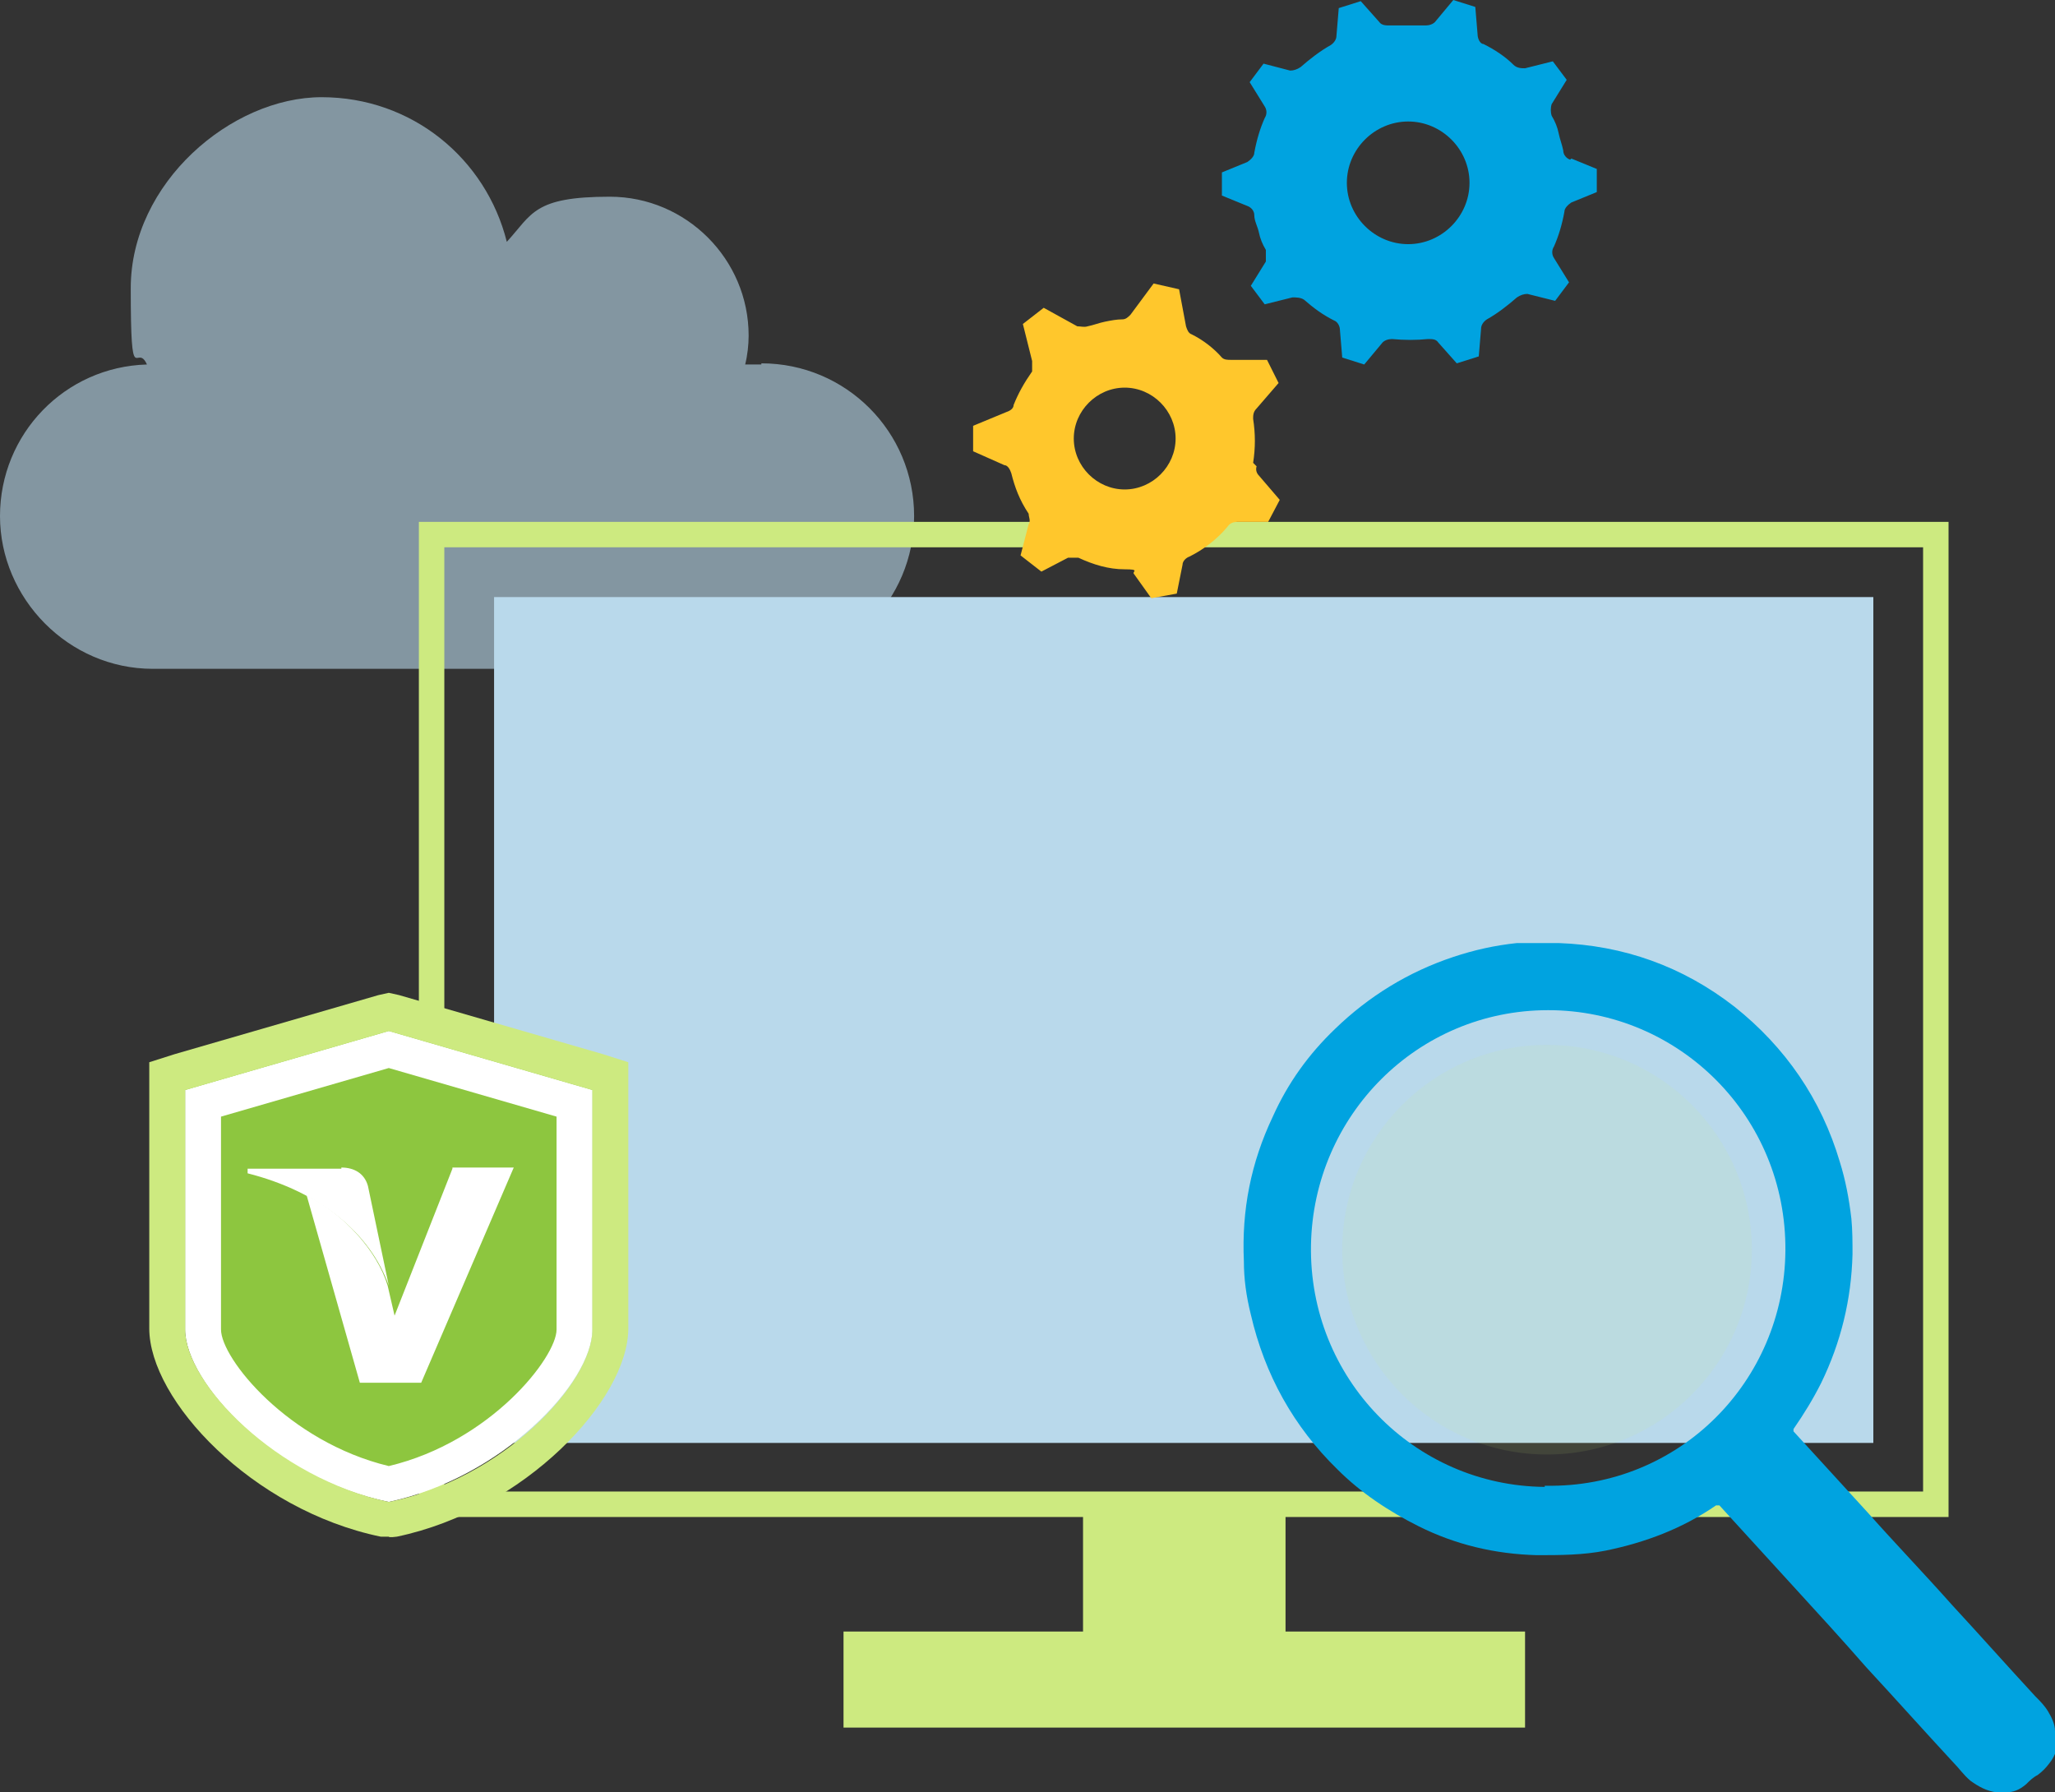
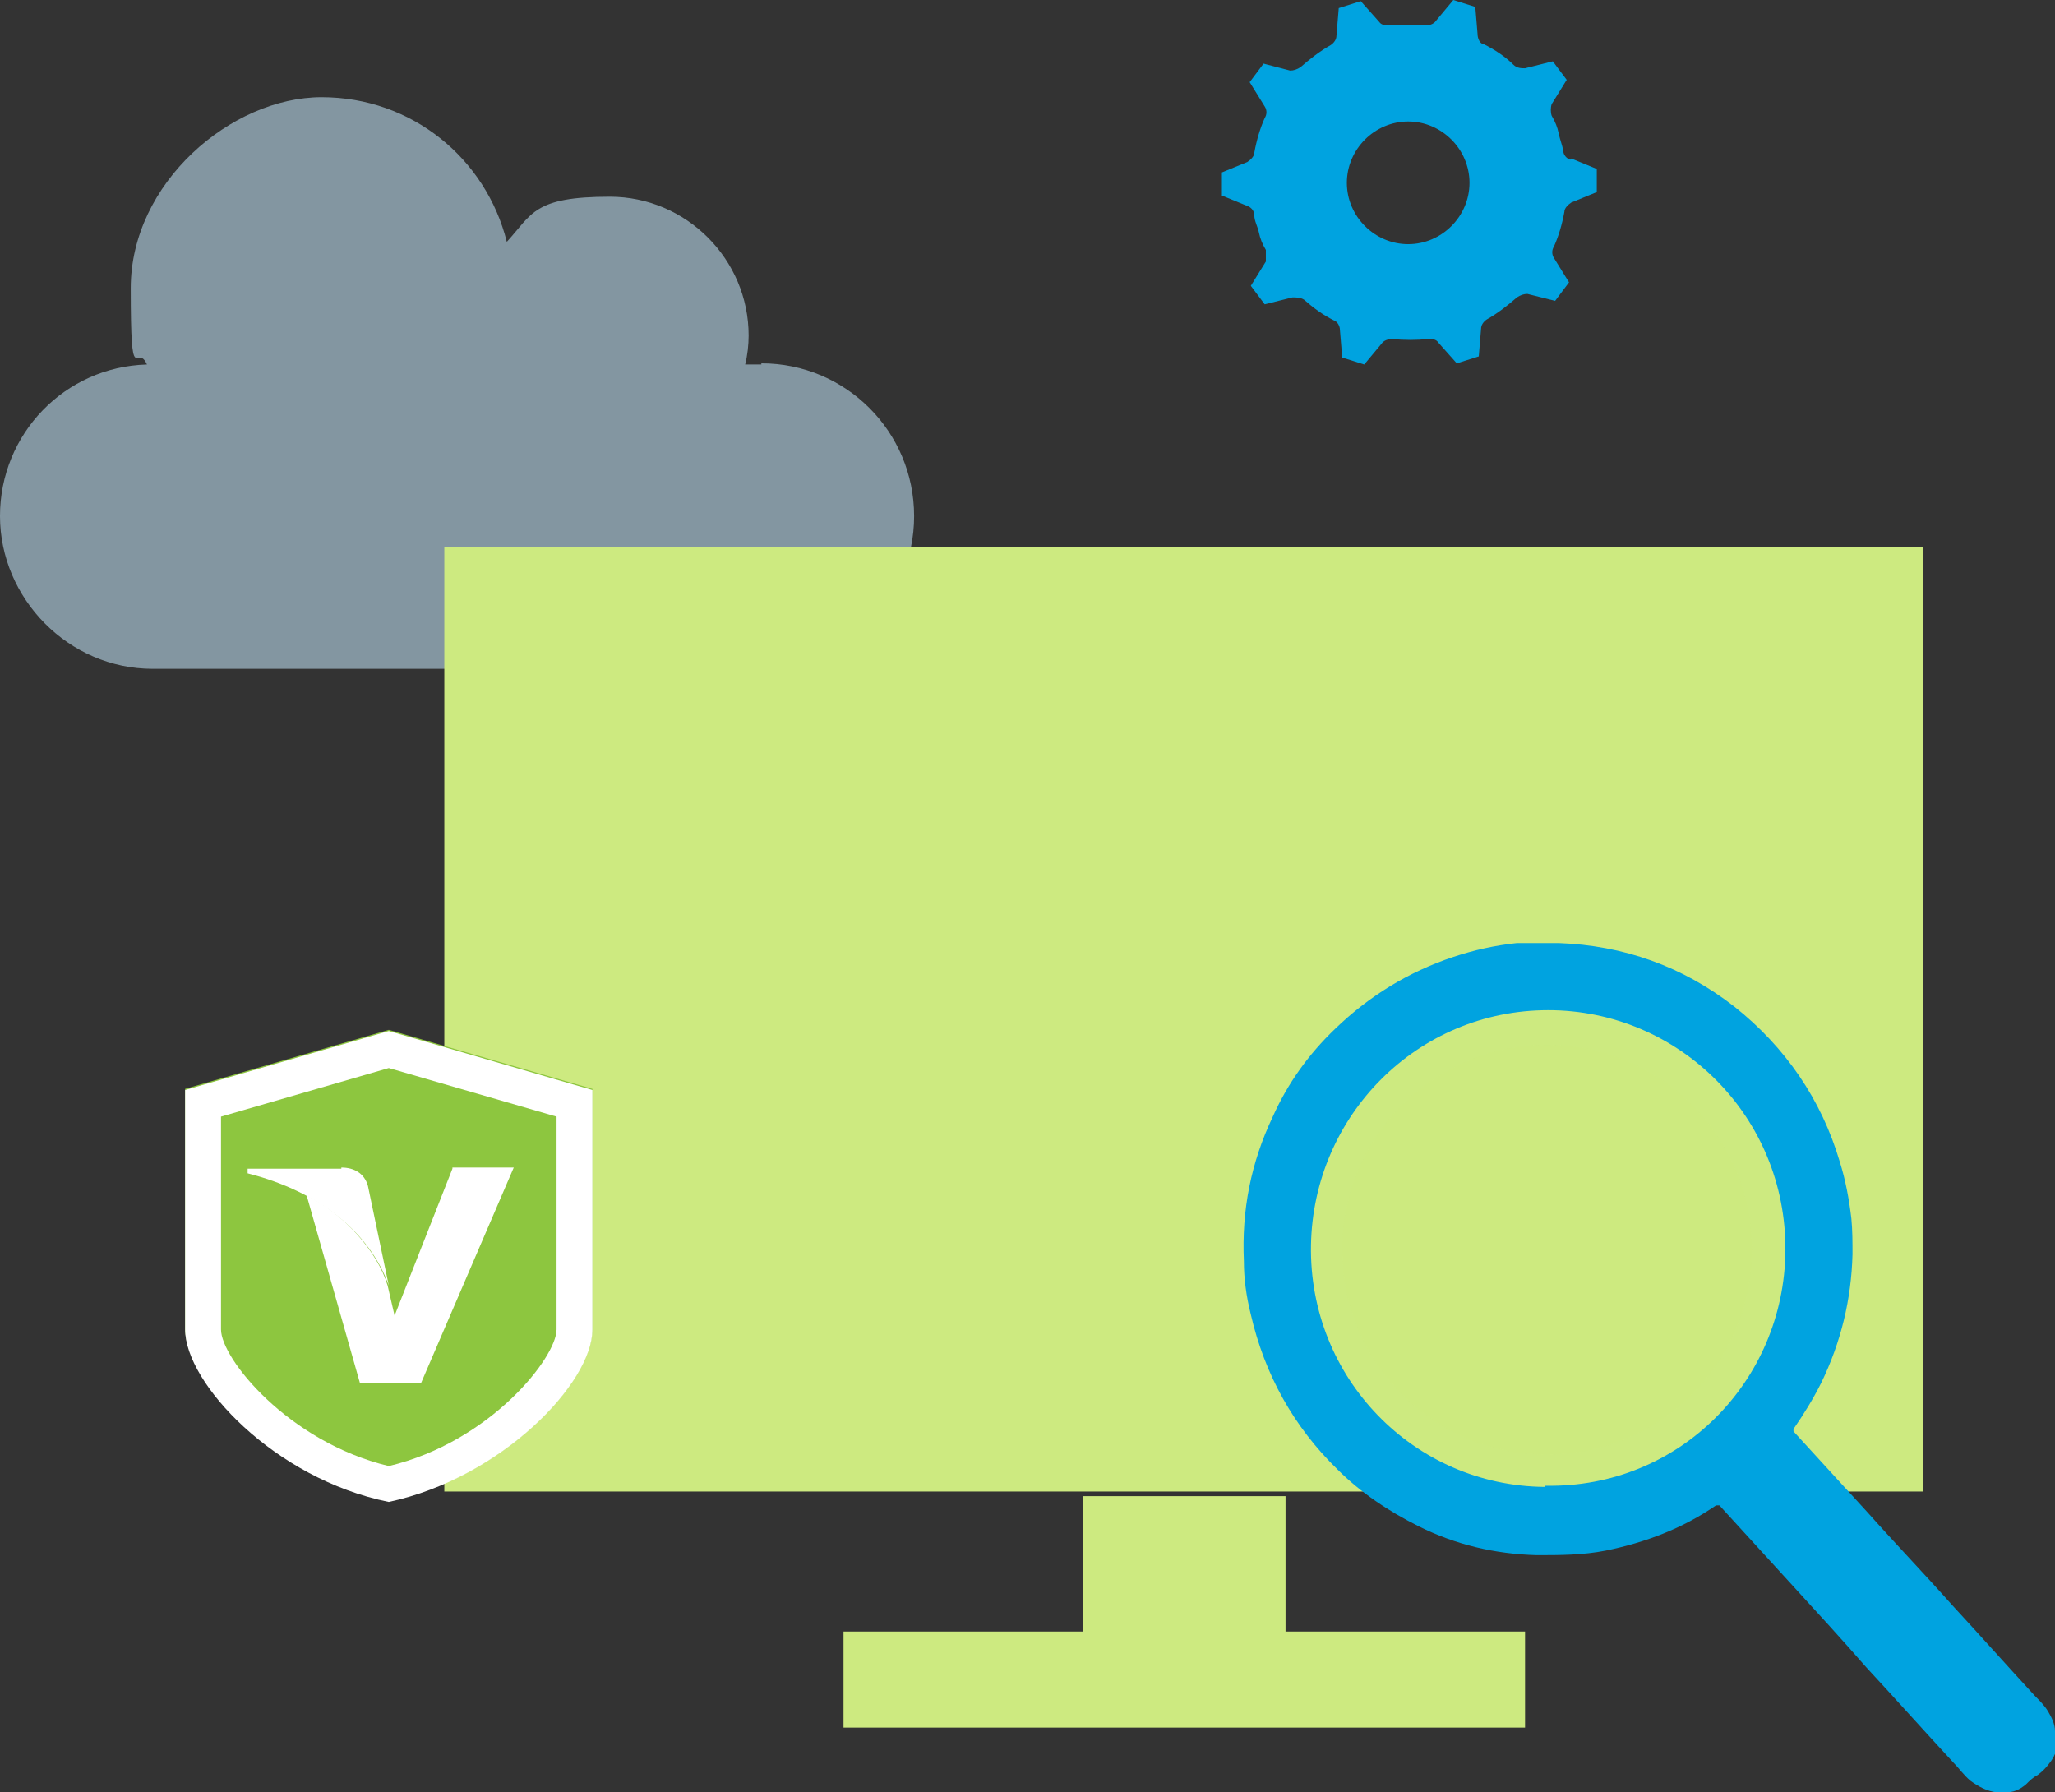
<svg xmlns="http://www.w3.org/2000/svg" id="art" version="1.1" viewBox="0 0 177.6 154.9">
  <rect x="0" y="0" width="177.6" height="154.9" fill="#333333" stroke="none" />
  <defs>
    <style>
      .st0 {
        opacity: .6;
      }

      .st0, .st1 {
        fill: #b9d9eb;
      }

      .st0, .st2 {
        isolation: isolate;
      }

      .st3 {
        fill: #8dc63f;
      }

      .st4, .st5 {
        fill: #00a3e0;
      }

      .st6 {
        fill: #fff;
      }

      .st7, .st8, .st2 {
        fill: #cdea80;
      }

      .st9 {
        fill: #ffc72c;
      }

      .st9, .st8, .st5 {
        fill-rule: evenodd;
      }

      .st2 {
        opacity: .1;
      }
    </style>
  </defs>
  <path class="st0" d="M65.8,31.5h-1.4c.2-.8.3-1.7.3-2.5,0-6.6-5.4-12-12-12s-6.7,1.5-8.9,3.9c-1.8-7.2-8.2-12.5-16-12.5S11.3,15.8,11.3,24.9s.5,4.6,1.4,6.6c-7.1.2-12.7,6-12.7,13.1s5.9,13.2,13.2,13.2h52.6c7.3,0,13.2-5.9,13.2-13.2s-5.9-13.2-13.2-13.2h0Z" />
  <g id="art1">
    <g>
      <rect class="st1" x="42.7" y="51.6" width="119.2" height="73.1" />
-       <path class="st7" d="M168.4,131.1H36.2V45.1h132.2v86ZM38.4,128.9h127.8V47.3H38.4v81.6Z" />
+       <path class="st7" d="M168.4,131.1H36.2V45.1v86ZM38.4,128.9h127.8V47.3H38.4v81.6Z" />
      <polygon class="st8" points="111.1 141 111.1 129.3 93.6 129.3 93.6 141 72.9 141 72.9 149.3 131.8 149.3 131.8 141 111.1 141" />
    </g>
  </g>
  <g>
-     <path class="st9" d="M108.3,40c.2-1.3.2-2.5,0-3.8,0-.3,0-.6.3-.9l1.9-2.2-1-2h-3.1c-.3,0-.6,0-.8-.2-.7-.8-1.6-1.5-2.6-2-.3-.1-.4-.4-.5-.7l-.6-3.2-2.2-.5-2,2.7c-.2.2-.4.4-.7.4-.5,0-1,.1-1.5.2s-1,.3-1.5.4c-.3.1-.6,0-.9,0l-2.9-1.6-1.8,1.4.8,3.2c0,.3,0,.6,0,.9-.7,1-1.2,1.9-1.6,2.9,0,.3-.3.5-.6.6l-2.9,1.2v2.2l2.7,1.2c.3,0,.5.4.6.7.3,1.2.7,2.3,1.5,3.5,0,.3.2.6,0,.9l-.7,2.7,1.8,1.4,2.3-1.2s.3,0,.5,0,.3,0,.4,0c1.3.6,2.6,1,4,1s.6.2.8.4l1.5,2.1,2.2-.4.5-2.5c0-.3.3-.6.6-.7,1.2-.6,2.4-1.5,3.3-2.6.2-.3.5-.4.9-.4h2.6c0,0,1-1.9,1-1.9l-1.8-2.1c-.2-.2-.3-.5-.2-.8h0l-.3-.3ZM97.2,42.3c-2.4,0-4.4-2-4.4-4.4s2-4.4,4.4-4.4,4.4,2,4.4,4.4-2,4.4-4.4,4.4Z" />
    <path class="st5" d="M135.7,13.8c-.3-.1-.6-.4-.6-.8-.1-.5-.3-1-.4-1.5s-.3-1-.6-1.5c-.1-.3-.1-.7,0-1l1.3-2.1-1.2-1.6-2.4.6c-.3,0-.7,0-1-.3-.7-.7-1.6-1.3-2.6-1.8-.3,0-.5-.5-.5-.8l-.2-2.4L125.6,0l-1.5,1.8c-.2.3-.6.4-.9.4-1.1,0-2.1,0-3.1,0-.3,0-.7,0-.9-.3l-1.6-1.8-1.9.6-.2,2.4c0,.3-.2.6-.5.8-.9.5-1.8,1.2-2.6,1.9-.3.2-.6.3-.9.3l-2.3-.6-1.2,1.6,1.3,2.1c.2.3.2.7,0,1-.4.9-.7,1.9-.9,3,0,.3-.3.6-.6.8l-2.2.9v2l2.2.9c.3.1.6.4.6.8,0,.5.3,1,.4,1.5s.3,1,.6,1.5c0,.3,0,.7,0,1l-1.3,2.1,1.2,1.6,2.4-.6c.3,0,.7,0,1,.2.8.7,1.6,1.3,2.6,1.8.3.1.5.5.5.8l.2,2.4,1.9.6,1.5-1.8c.2-.3.6-.4.9-.4,1.1.1,2.1.1,3.1,0,.4,0,.7,0,.9.3l1.6,1.8,1.9-.6.2-2.4c0-.3.2-.6.5-.8.9-.5,1.8-1.2,2.6-1.9.3-.2.6-.3.9-.3l2.4.6,1.2-1.6-1.3-2.1c-.2-.3-.2-.7,0-1,.4-.9.7-1.9.9-3,0-.3.3-.6.6-.8l2.2-.9v-2l-2.2-.9h0ZM121.7,21.1c-2.9,0-5.3-2.4-5.3-5.3s2.4-5.3,5.3-5.3,5.3,2.4,5.3,5.3-2.4,5.3-5.3,5.3Z" />
  </g>
  <g>
    <path class="st4" d="M177.6,149.8v-.2c0-.6-.3-1.2-.6-1.7s-.7-.9-1.1-1.3c-2.4-2.6-4.8-5.3-7.2-7.9-2.4-2.7-4.9-5.3-7.3-8-2.1-2.3-4.2-4.6-6.4-7v-.2c.9-1.3,1.7-2.6,2.4-4,1.7-3.5,2.6-7.2,2.7-11.1,0-1,0-2.1-.1-3.1-.2-1.7-.5-3.3-1-4.9-1.6-5.4-4.7-9.9-9.1-13.4-4.5-3.5-9.6-5.3-15.2-5.5-1.2,0-2.4,0-3.6,0-1.9.2-3.7.6-5.5,1.2-3.9,1.3-7.3,3.4-10.2,6.2-2.3,2.2-4.1,4.7-5.4,7.6-1.9,4-2.7,8.1-2.5,12.5,0,1.5.2,3,.6,4.6,1.2,5.2,3.7,9.7,7.5,13.4,2,2,4.4,3.6,7,4.9,3.2,1.6,6.6,2.4,10.2,2.5,2,0,4,0,6-.4,3.4-.7,6.6-1.9,9.5-3.9h.3c2.1,2.3,4.2,4.6,6.3,6.9,2.2,2.4,4.3,4.7,6.4,7.1,2.5,2.7,5,5.5,7.5,8.2.5.5.9,1.1,1.5,1.6.7.5,1.4.9,2.3,1h.7c.7,0,1.2-.2,1.8-.7.3-.3.6-.6,1-.8.4-.3.7-.6,1-1,.4-.5.7-1.1.7-1.8v-.8h-.2ZM133.5,128.5c-11.3-.1-20.4-9.4-20.2-20.9.2-11.2,9.2-20.3,20.5-20.3s20.6,9.2,20.5,20.8c-.1,11.3-9.2,20.5-20.7,20.3h-.1Z" />
    <circle class="st2" cx="133.7" cy="108" r="17.7" />
  </g>
  <g>
    <g>
      <g>
        <path class="st3" d="M51.2,94.1v20.7c0,4.6-7.7,12.9-17.6,14.9-9.8-2.1-17.6-10.3-17.6-14.9v-20.7l17.6-5.1,17.6,5.1Z" />
        <path class="st6" d="M33.6,92.3l14.5,4.2v18.4c0,2.4-5.7,9.7-14.5,11.8-8.7-2.1-14.5-9.3-14.5-11.8v-18.4l14.5-4.2M33.6,89.1l-17.6,5.1v20.7c0,4.6,7.7,12.9,17.6,14.9,9.8-2.1,17.6-10.3,17.6-14.9v-20.7l-17.6-5.1h0Z" />
      </g>
-       <path class="st7" d="M33.6,89.1l17.6,5.1v20.7c0,4.6-7.7,12.9-17.6,14.9-9.8-2.1-17.6-10.3-17.6-14.9v-20.7l17.6-5.1M33.6,85.8l-.9.2-17.6,5.1-2.2.7v23c0,6.2,8.9,15.7,20,18h.7c0,.1.7,0,.7,0,11-2.3,20-11.8,20-18v-23l-2.2-.7-17.6-5.1-.9-.2h0Z" />
    </g>
    <g>
      <path class="st6" d="M39.1,101l-5,12.7-.6-2.6c-.9-3-3.8-6.2-7-7.8l4.6,16.2h5.3l8-18.6h-5.3Z" />
      <path class="st6" d="M29.5,101h-8.1v.4c6.3,1.6,10.6,5.2,12.2,9.7l-1.8-8.6c-.3-1.1-1.2-1.6-2.3-1.6h0Z" />
    </g>
  </g>
</svg>